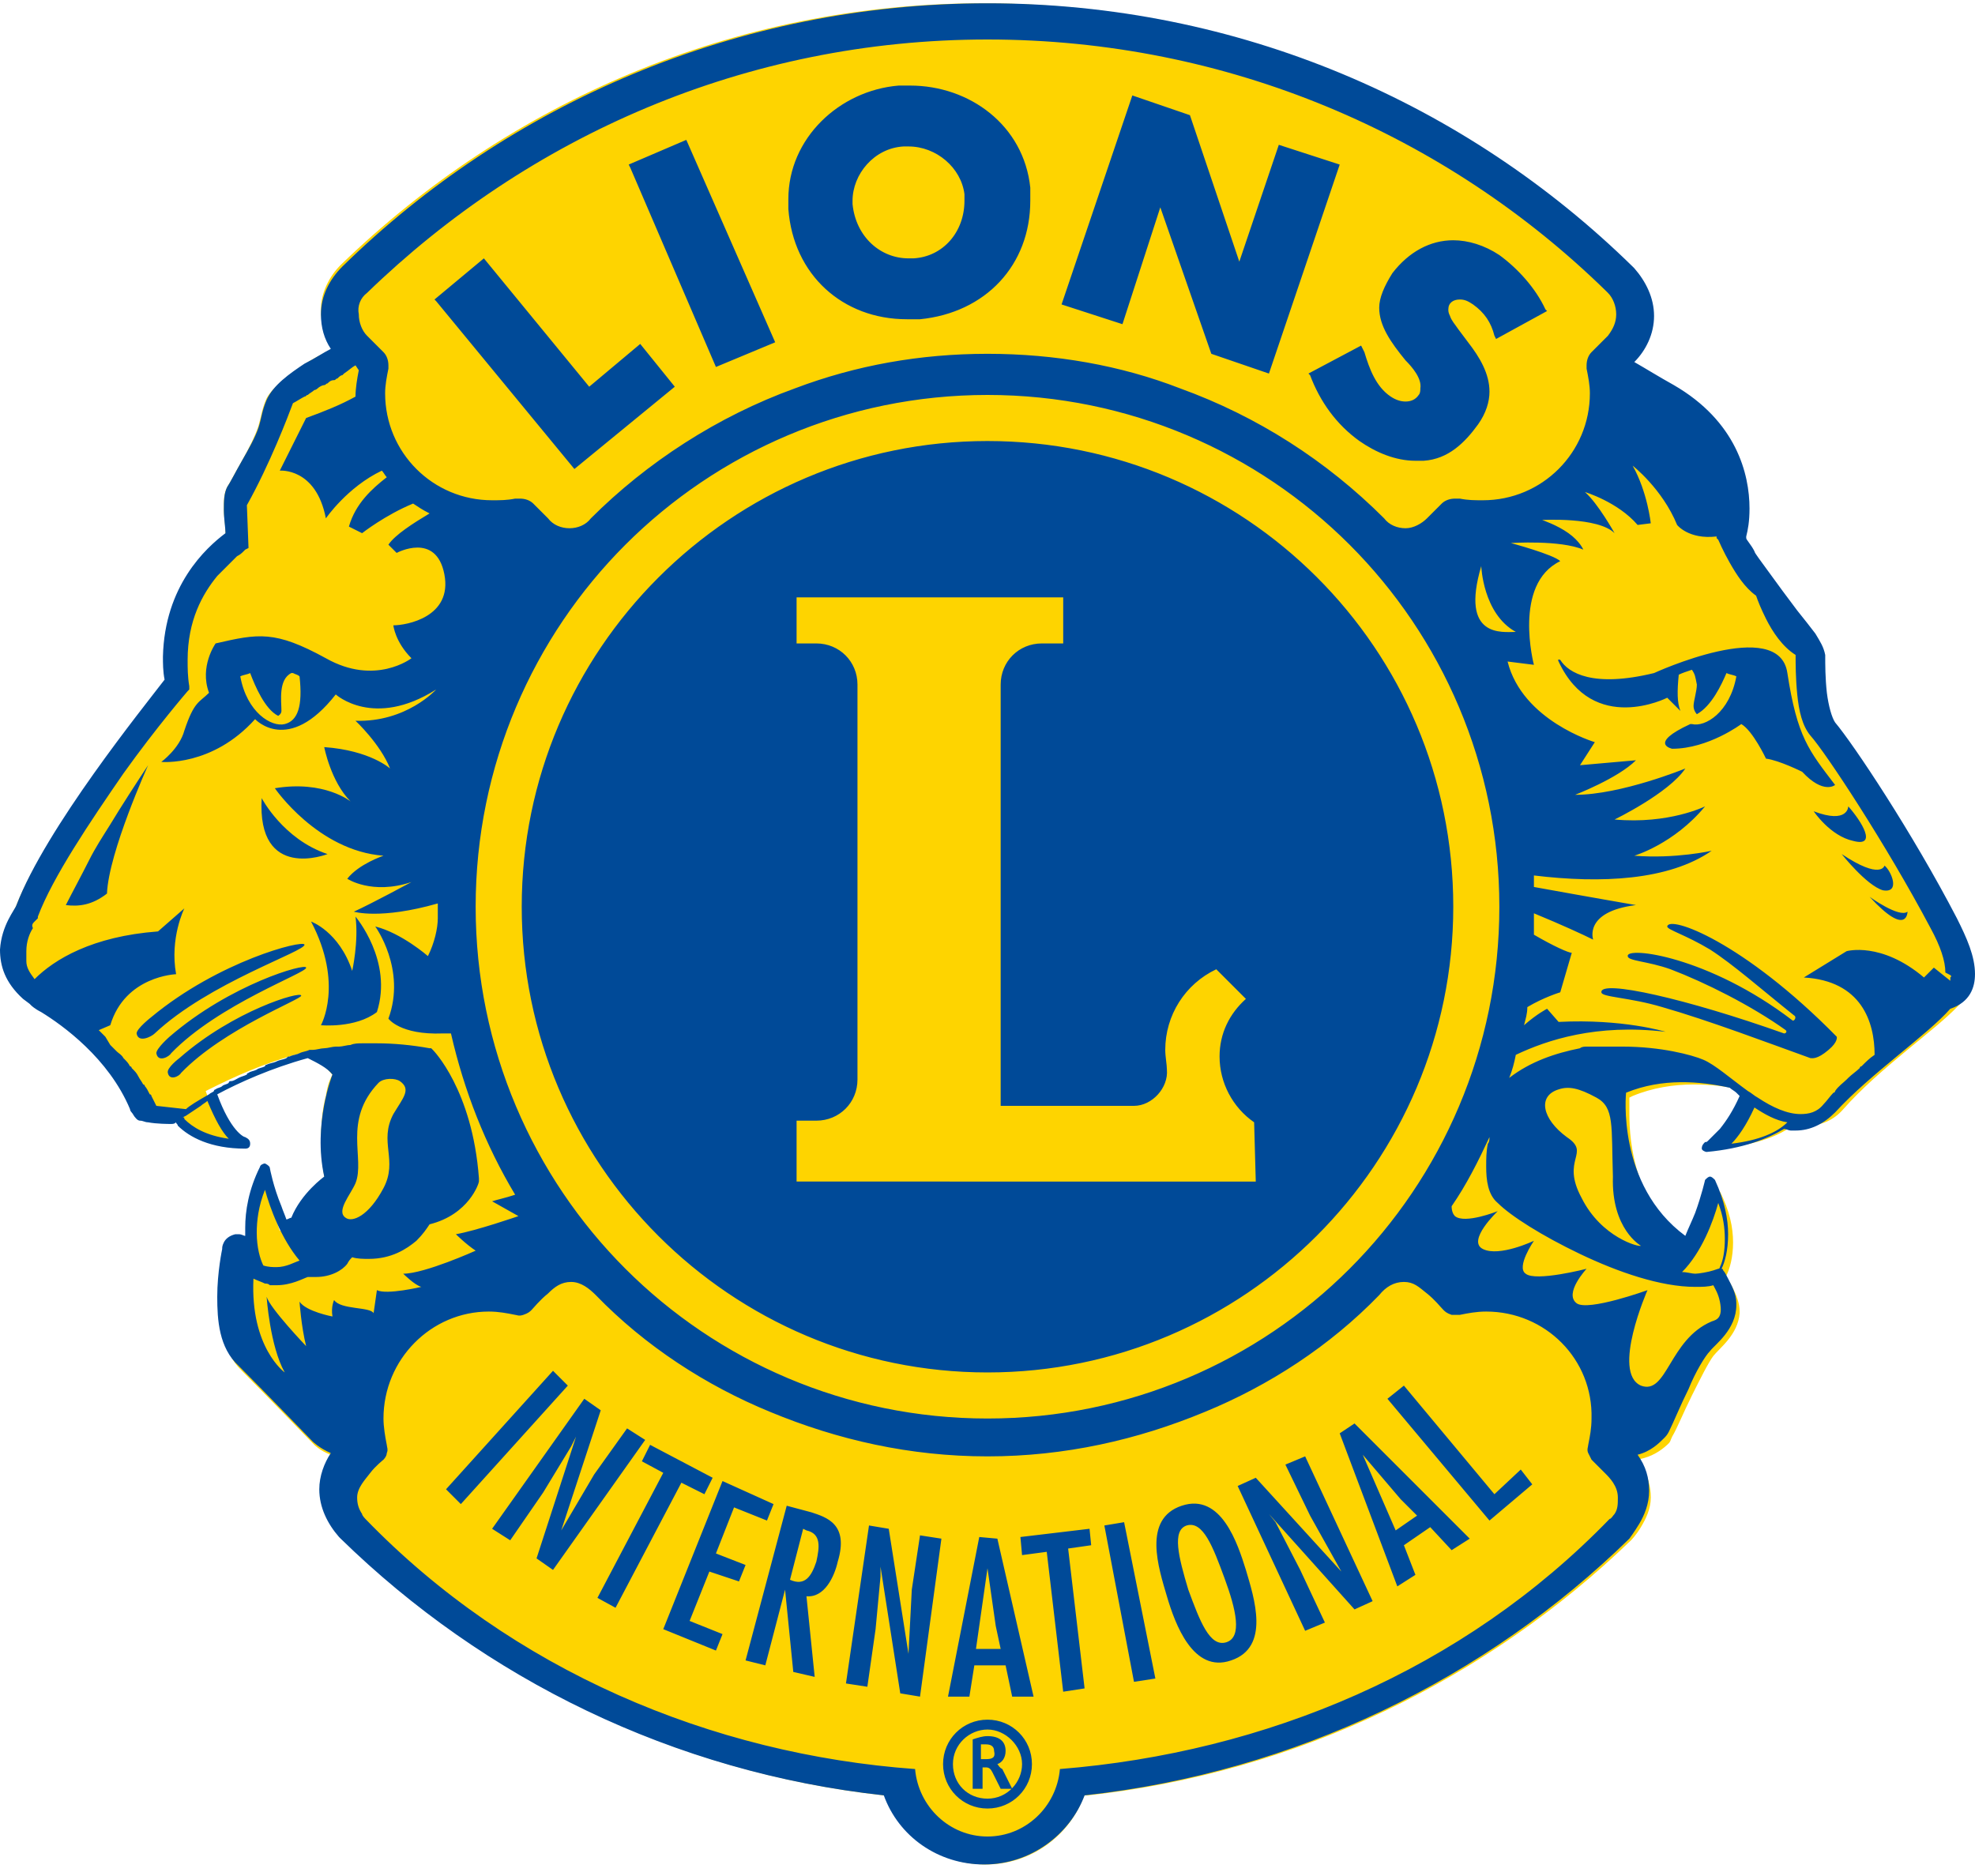
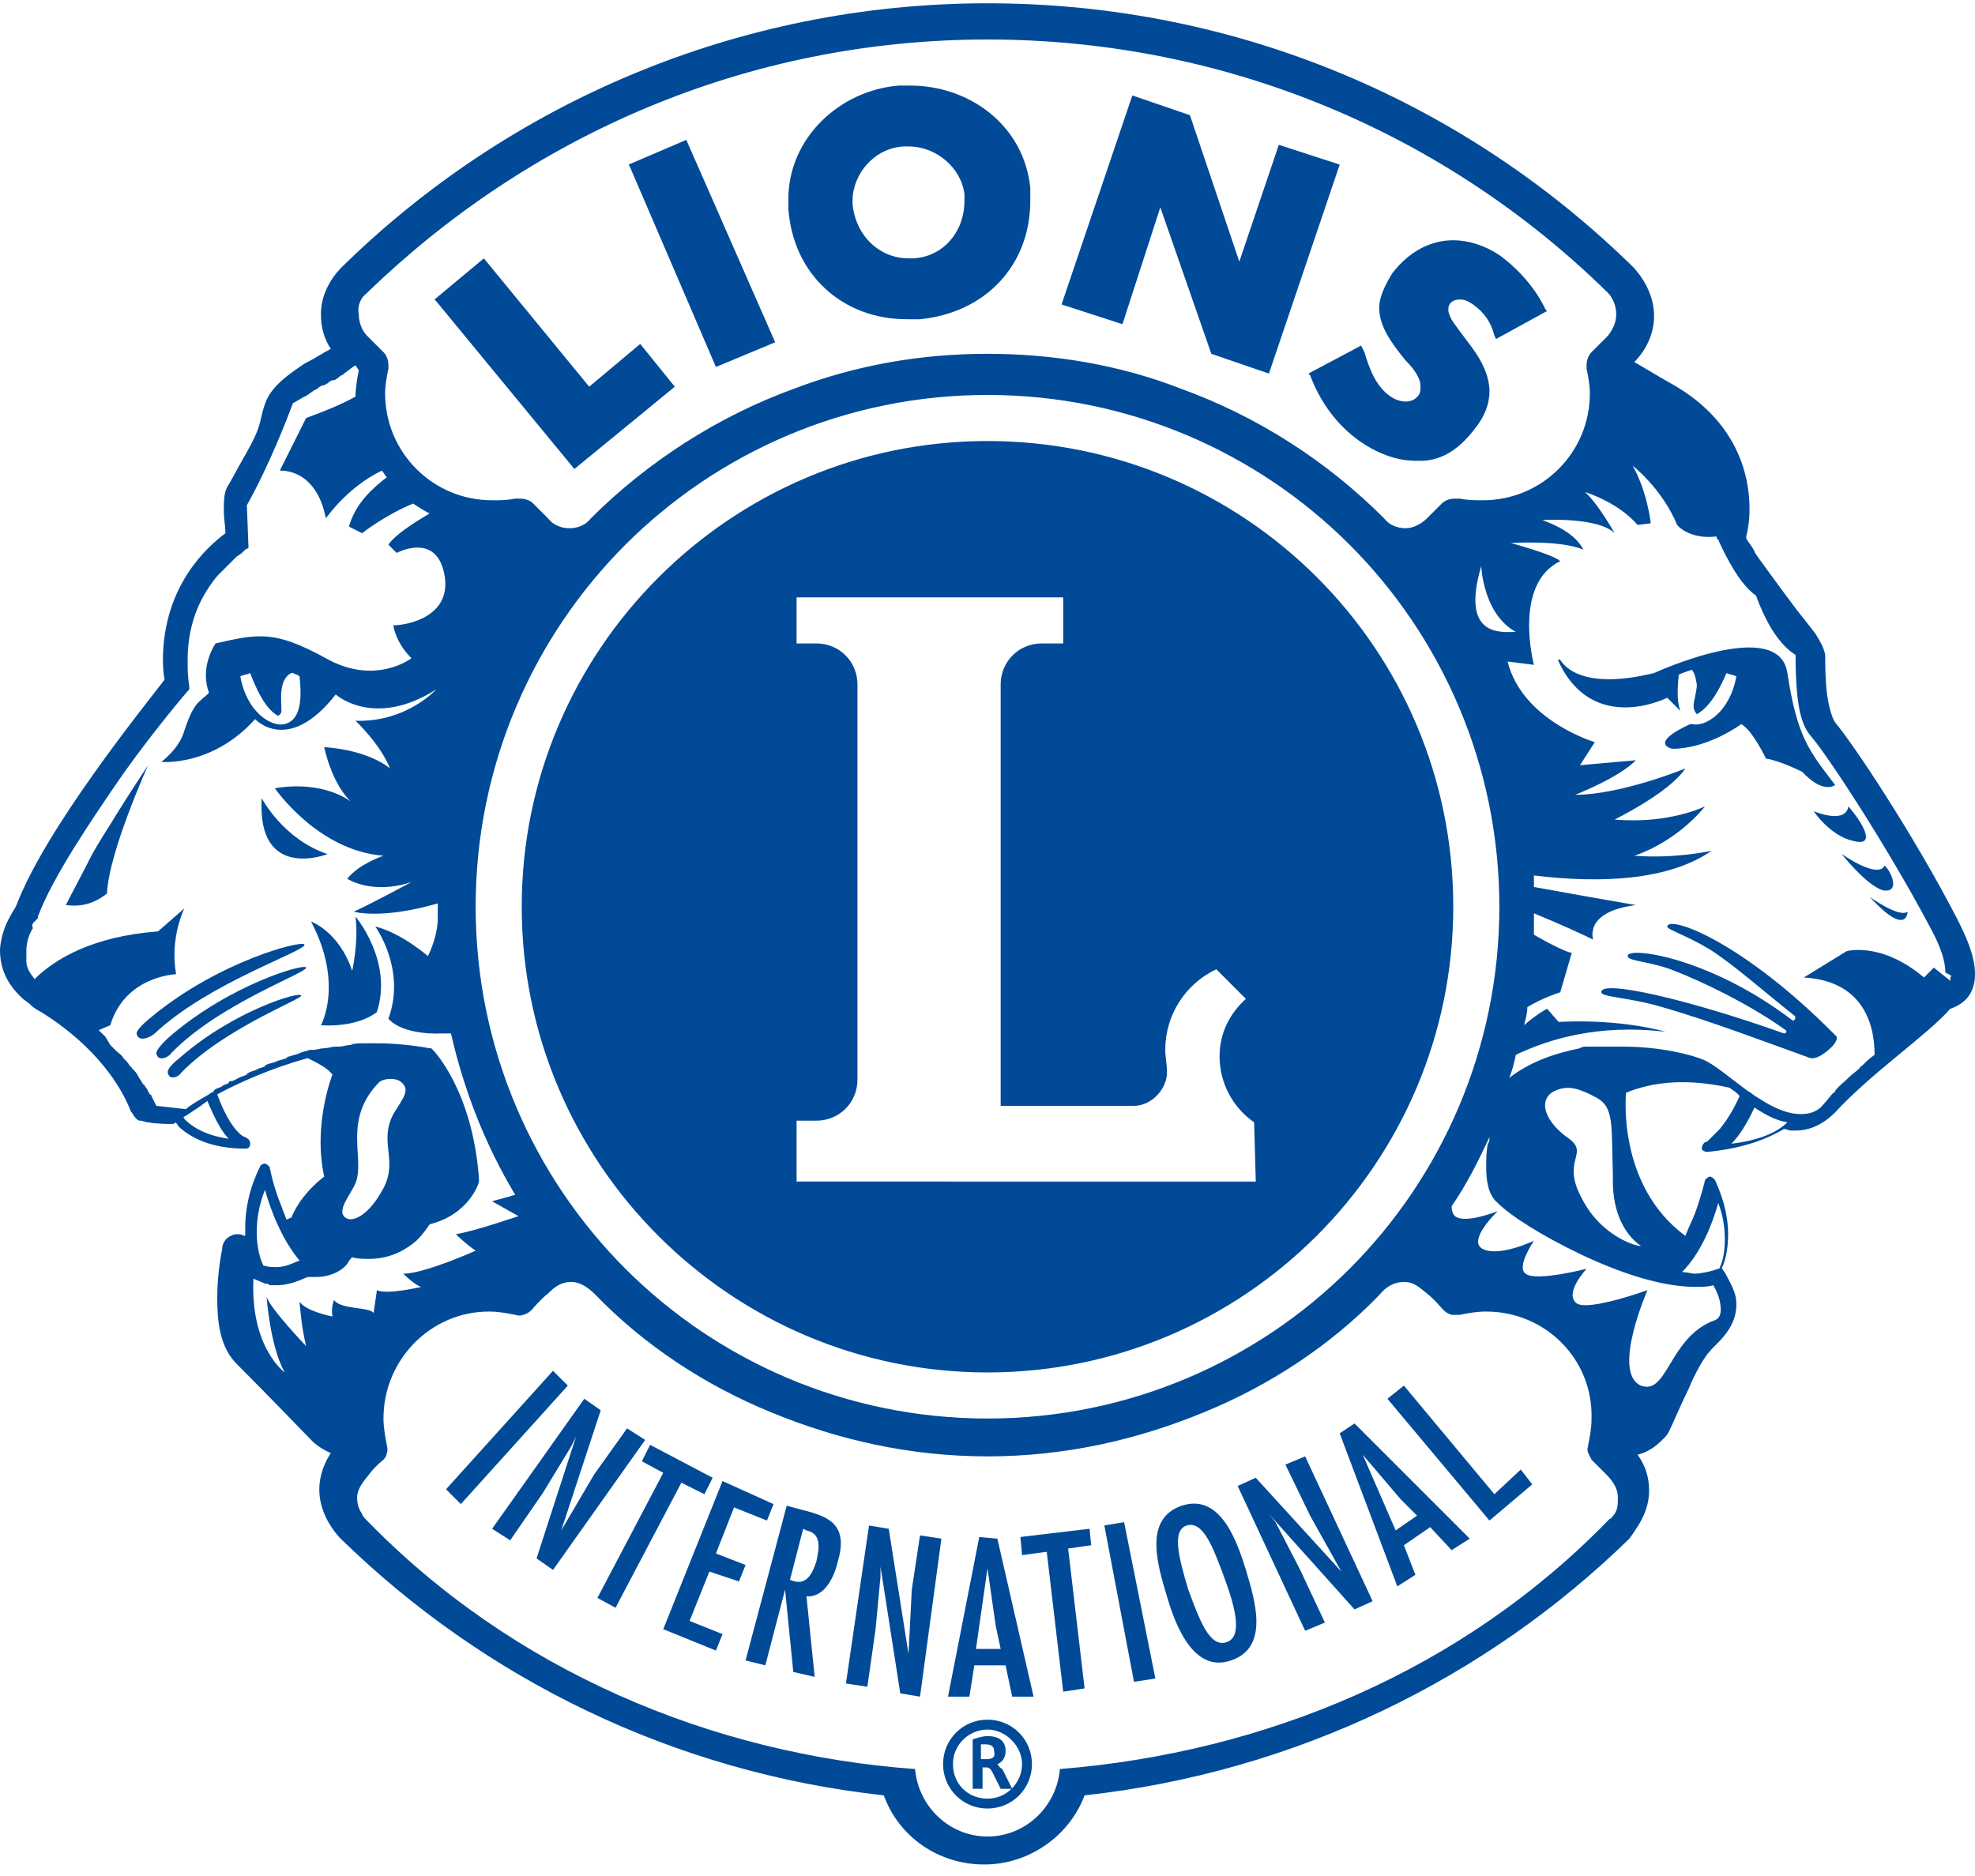
<svg xmlns="http://www.w3.org/2000/svg" data-bbox="0 0.2 120 113.1" viewBox="0 0 120 114" data-type="color">
  <g>
-     <path d="M119.4 58.9c0-1-.4-1.9-.9-2.9l-.1-.3-.1-.3c-2.7-5.1-6.2-10.4-7.2-11.6-.2-.4-.4-1.1-.5-1.9-.1-.9-.1-1.8-.1-2.3-.1-.4-.3-.7-.6-1.1s-.7-.9-1.1-1.4c-.6-.8-1.2-1.7-1.7-2.3-.2-.3-.4-.7-.6-.9s-.2-.4-.3-.4c-.2-.4-.4-.7-.5-.9v-.3c.1-.3.2-.9.2-1.6 0-2-.8-5.1-4.4-7.2-.9-.5-1.7-1-2.4-1.4l-.3-.2.3-.3c.7-.7 1.1-1.6 1.1-2.6s-.4-2-1.1-2.6l-.4-.4C88.7 6.2 74.9.2 59.7.2s-28.9 6.1-39 15.9c-.7.7-1.2 1.7-1.2 2.7v.1c0 .7.2 1.3.6 1.9l.2.3-.3.2c-.4.2-1 .5-1.6.9-.9.6-1.8 1.3-2.2 2-.3.7-.3 1-.5 1.7-.2.6-.6 1.4-1 2.1s-.7 1.3-.9 1.6c-.2.4-.2.8-.2 1.3s.1 1 .1 1.4v.2l-.1.1c-1.1.8-3.6 3.1-3.6 7.3 0 .4 0 .9.1 1.3v.1l-.1.1c-1.3 1.7-7.2 9-9 13.6-.1.3-.3.5-.5 1-.2.4-.4 1-.4 1.7v.1c0 .9.3 1.8 1.3 2.7l.4.3.1.1c.1 0 .1.1.2.1l.2.2c1.3.8 4.2 2.9 5.6 6v.1c.1.1.1.1.2.3l.1.1c.1 0 .2 0 .4.1.5.1 1.1.1 1.3.1h.1c.1 0 .1 0 .2-.1l.2-.1.1.2.1.1c.7.6 1.8 1.3 3.9 1.4l-.3-.2c-.4-.3-1-1-1.6-2.6l-.1-.3.2-.1c1.4-.7 3.3-1.6 5.6-2.2h.1l.1.1c.6.3 1.2.6 1.6 1.1l.1.1-.1.2s-.2.4-.3 1.1c-.2.7-.3 1.7-.3 2.8 0 .7.1 1.4.2 2.1v.2l-.2.1-.2.2-.5.5c-.4.4-.9 1-1.1 1.7v.1l-.1.1c-.1.1-.2.1-.3.2l-.3.2-.1-.3c-.1-.3-.2-.5-.3-.8-.4-1-.6-1.9-.7-2.2v-.1c-.7 1.4-.9 2.6-.9 3.6v1l-.5-.2c-.1 0-.2-.1-.2-.1h-.1c-.2 0-.4.2-.5.4-.1.1-.1.2-.1.3v.2c0 .1-.1.4-.1.6-.1.5-.1 1.3-.1 2 0 1.4.2 3 1.2 4 1.6 1.6 4.3 4.4 4.5 4.6 0 0 .4.4 1 .6l.4.1-.2.3q-.6.9-.6 2.1c0 1 .4 2 1.1 2.6l.1.1c8.6 8.4 20.1 14.1 32.8 15.5h.2l.1.2c.9 2.4 3.2 4 5.9 4s5-1.7 5.9-4l.1-.2h.2c12.8-1.4 24.3-7.1 33-15.5 0 0 .3-.3.6-.8s.6-1.1.6-1.8-.2-1.4-.6-2l-.2-.3.4-.1c.7-.2 1.2-.6 1.5-.9.1-.1.1-.2.2-.4.3-.5.7-1.5 1.2-2.5s1-2 1.3-2.4c.4-.5 1.5-1.3 1.6-2.6v-.1c0-.5-.2-1-.4-1.4-.1-.2-.2-.4-.3-.5 0 0 0-.1-.1-.1l-.1-.1.1-.1c.2-.4.4-1.1.4-2s-.2-1.9-.8-3.1v.1c0 .1-.1.3-.1.4-.1.4-.3.9-.5 1.4s-.4 1-.7 1.4l-.2.3-.3-.2c-3.4-2.5-3.7-6.4-3.7-8.1v-1l.2-.1c1.2-.5 2.5-.7 3.7-.7 1 0 1.9.1 2.8.3h.2c.1.1.3.2.4.3.1 0 .1.1.2.2l.2.1-.1.2c-.4.9-.9 1.6-1.2 2s-.6.6-.7.7-.2.1-.2.1h-.1c2.1-.2 3.6-.7 4.5-1.4l.1-.1h.1c.1 0 .3 0 .4.1h.3c.8 0 1.6-.3 2.2-1 2.2-2.5 5.6-4.8 7-6.3.5-.5.8-1.2.8-1.9" fill="#fed400" data-color="1" />
    <path d="M114.5 52.6s-.2.9-2.6-.7c0 0 1.5 1.9 2.5 2.2 1.1.2.5-1.2.1-1.5m-2.2-3.6s0 1.1-2.1.3c0 0 1 1.5 2.4 1.8 1.5.4.5-1.2-.3-2.1m-.8-1.3c-1.6-2.1-2.3-2.9-2.9-6.8-.5-3.5-8.1 0-8.1 0-3.7.9-5.2 0-5.7-.8 0 0-.2-.1-.1.1 2.1 4.5 6.6 2.2 6.6 2.2l.8.8c-.2-.5-.2-1.2-.1-2.2.2-.1.5-.2.8-.3.2.3.2.4.3.9 0 .4-.2 1-.2 1.3s.2.5.2.5c.9-.5 1.5-1.8 1.8-2.5.2.1.4.1.6.2-.4 2.2-1.9 3.1-2.7 2.9h-.1c-2.6 1.2-1.1 1.5-1.1 1.5 2.2 0 4.2-1.5 4.2-1.5.7.4 1.5 2.1 1.5 2.1.8.1 2.2.8 2.2.8 1.3 1.4 2 .8 2 .8m-93 9.7c-.1-.3-5.2 1-9.3 4.4 0 0-.9.7-.9 1 .1.6.9.2 1.1 0 3.3-3.1 9.2-5 9.1-5.4M78.1 89l1.5 3.1 1.9 3.4-5.2-5.7-1.1.5 4.1 8.8 1.2-.5-1.5-3.2-1.5-2.9-.4-.5 5.2 5.8 1.1-.5-4.1-8.8zM6.7 50.1c-.5.8-.9 1.4-1.3 2.2S4.3 54.4 4 55c.8.1 1.6 0 2.5-.7.1-2.5 2.5-7.8 2.5-7.8-.6.9-1.7 2.6-2.3 3.6m4.2 14.2s-.8.6-.7.9c.1.5.7.2.8 0 2.6-2.7 7.4-4.5 7.3-4.7 0-.3-4.1.9-7.4 3.8m32.6-42 3.6-1.5-5.4-12.3-3.5 1.5.1.2zm27-9.7 3.1 8.9 3.5 1.2L81.4 10l-3.7-1.2-2.4 7.1-3-8.9-3.5-1.2-4.3 12.7 3.7 1.2zm-15.4 6.8h.8c4-.4 6.7-3.3 6.7-7.2v-.8c-.4-3.8-3.7-6.2-7.3-6.2h-.7c-3.6.3-6.7 3.2-6.7 6.9v.6c.3 4 3.3 6.7 7.2 6.7m-.2-10.5h.3c1.7 0 3.2 1.3 3.4 2.9v.4c0 1.9-1.3 3.4-3.1 3.5h-.3c-1.7 0-3.2-1.3-3.4-3.3v-.2c0-1.6 1.3-3.2 3.1-3.3m24.7 13.9c.6 1.6 1.6 3 3 4 1 .7 2.2 1.2 3.4 1.2h.5c1.5-.1 2.5-1.1 3.3-2.2.5-.7.7-1.4.7-2 0-1.1-.6-2.1-1.3-3l-.6-.8c-.2-.3-.4-.5-.5-.8-.1-.2-.1-.3-.1-.4 0-.4.3-.6.7-.6.3 0 .5.1.8.3.7.5 1.1 1.1 1.3 1.9l.1.2 3.1-1.7-.1-.1c-.6-1.3-1.7-2.5-2.8-3.3-.9-.6-1.9-.9-2.8-.9-1.4 0-2.7.7-3.7 2-.5.8-.8 1.5-.8 2.1 0 1.1.7 2.1 1.6 3.2.4.4 1 1.1.9 1.7 0 .1 0 .3-.1.4-.2.3-.5.4-.8.4q-.45 0-.9-.3c-.9-.6-1.3-1.7-1.6-2.7l-.2-.4-3.2 1.7zm-44.7 5.7 6.1-5-2.1-2.6-3.1 2.6-6.4-7.8-3 2.5.1.1zm78.7 26c2.3 2.5 2.3.9 2.3.9-.5.4-2.3-.9-2.3-.9m6.4 4.7c0-1.1-.5-2.2-1.1-3.4-2.7-5.2-6.3-10.6-7.4-11.9-.2-.3-.4-1-.5-1.8-.1-.9-.1-1.7-.1-2.3-.1-.5-.3-.8-.6-1.3-.3-.4-.7-.9-1.1-1.4-.6-.8-1.2-1.6-1.7-2.3s-.9-1.2-.9-1.3c-.2-.4-.5-.7-.5-.8v-.1c.1-.4.2-.9.2-1.7 0-2.1-.8-5.3-4.6-7.5-.9-.5-1.7-1-2.4-1.4.7-.7 1.2-1.7 1.2-2.8s-.5-2.1-1.2-2.9l-.1-.1C89.1 6.3 75.3.2 60 .2c-15.2 0-29.1 6.1-39.2 16-.8.8-1.3 1.8-1.3 2.9q0 1.2.6 2.1c-.4.2-1 .6-1.6.9-.9.6-1.9 1.3-2.3 2.2-.3.7-.3 1.1-.5 1.7s-.6 1.3-1 2-.7 1.3-.9 1.6c-.2.4-.2.9-.2 1.4s.1 1.1.1 1.4c-1.2.9-3.7 3.2-3.8 7.5 0 .4 0 .9.1 1.4-1.3 1.7-7.2 9-9 13.7-.1.3-.9 1.2-1 2.7 0 1 .3 2 1.4 3l.4.3.1.1s.2.2.6.4c1.3.8 4.1 2.8 5.4 5.9 0 0 0 .1.1.2s.1.2.3.4c.1.1.2.1.2.1.2 0 .3.1.5.1.5.1 1.3.1 1.3.1h.1c.1 0 .2 0 .3-.1 0 .1.1.1.1.2.7.7 2 1.4 4.1 1.4q.3 0 .3-.3c0-.2-.1-.3-.3-.4-.1 0-.9-.4-1.7-2.6 1.3-.7 3.3-1.6 5.5-2.2.6.3 1.2.6 1.5 1 0 0-1.2 3-.5 6.2 0 0-1.4 1-2 2.5-.1 0-.2.1-.3.1-.1-.3-.2-.5-.3-.8-.5-1.2-.7-2.3-.7-2.3q0-.15-.3-.3c-.1 0-.3.1-.3.2-.7 1.4-.9 2.7-.9 3.7v.5c-.1 0-.2-.1-.4-.1h-.2c-.4.1-.6.3-.7.5s-.1.3-.1.4c0 0-.3 1.4-.3 2.9 0 1.4.1 3.1 1.3 4.2 1.6 1.6 4.5 4.6 4.5 4.6s.4.4 1.1.7c-.4.6-.7 1.4-.7 2.2 0 1.1.5 2.1 1.2 2.9l.1.1c8.7 8.5 20.2 14.2 33 15.6.9 2.5 3.3 4.2 6.1 4.2s5.2-1.8 6.1-4.2c12.8-1.4 24.4-7.1 33.1-15.6 0 0 .3-.4.6-.9s.6-1.2.6-2-.2-1.5-.7-2.2c.8-.2 1.3-.7 1.6-1 .1-.1.2-.2.3-.4.3-.6.7-1.6 1.2-2.6.4-1 1-2 1.3-2.3.3-.4 1.6-1.3 1.6-2.8v-.1c0-.6-.3-1.1-.5-1.5-.1-.2-.2-.4-.3-.5 0 0 0-.1-.1-.1.2-.4.4-1.1.4-2.1 0-.9-.2-2-.8-3.3-.1-.1-.2-.2-.3-.2s-.2.1-.3.2c0 0-.2.9-.6 2-.2.5-.4.9-.6 1.4-4.2-3.1-3.6-8.7-3.6-8.7 2.2-.9 4.5-.7 6.3-.3.1.1.3.2.4.3l.2.2c-.4.9-.8 1.5-1.2 2l-.7.7c-.1.1-.1.1-.2.1-.1.1-.2.2-.2.4 0 .1.2.2.3.2 2.2-.2 3.7-.8 4.7-1.4.1 0 .3.1.4.1h.3c.9 0 1.7-.4 2.4-1.1 2.2-2.4 5.6-4.7 7-6.3 1.2-.4 1.5-1.3 1.5-2.1M22.3 17.8C32.1 8.3 45.3 2.4 60 2.4c14.6 0 27.9 5.8 37.6 15.3l.1.1c.3.3.5.8.5 1.3s-.2.9-.5 1.3l-1 1c-.2.2-.3.5-.3.8v.2c.1.5.2 1 .2 1.5 0 3.6-2.9 6.5-6.5 6.5-.5 0-.9 0-1.4-.1h-.3c-.3 0-.6.1-.8.3l-.9.9c-.3.3-.8.6-1.3.6s-1-.2-1.3-.6c-3.5-3.5-7.7-6.2-12.4-7.9-3.6-1.4-7.6-2.1-11.7-2.1q-6.15 0-11.7 2.1c-4.7 1.7-9 4.5-12.4 7.9-.3.4-.8.6-1.3.6s-1-.2-1.3-.6l-.9-.9c-.2-.2-.5-.3-.8-.3h-.3c-.5.1-.9.1-1.4.1-3.6 0-6.5-2.9-6.5-6.5 0-.5.1-1 .2-1.5v-.2c0-.3-.1-.6-.3-.8l-1-1c-.3-.3-.5-.8-.5-1.3-.1-.5.1-1 .5-1.3M90 34.4s.1 2.9 2.1 4c-.8 0-3.4.4-2.1-4m1.1 20.7c0 8.6-3.5 16.4-9.1 22s-13.4 9.1-22 9.1-16.4-3.5-22-9.1-9.1-13.4-9.1-22 3.5-16.4 9.1-22S51.4 24 60 24s16.4 3.5 22 9.1 9.1 13.4 9.1 22M13.9 69.2c-1.4-.2-2.2-.7-2.7-1.2 0-.1 0-.1-.1-.1l.2-.1.9-.6c.1-.1.3-.2.4-.3.5 1.2.9 1.9 1.3 2.3m2.2 3.1c.3 1.1 1 3 2.1 4.3-.3.1-.8.4-1.4.4-.2 0-.5 0-.8-.1-.2-.4-.4-1.1-.4-2 0-.7.1-1.6.5-2.6m4.2 6.7s-.2.4-.1 1c0 0-1.6-.3-2-.9 0 0 .1 1.5.4 2.7 0 0-2.2-2.3-2.4-3 0 0 .2 3 1.1 4.6 0 0-2.1-1.5-1.9-5.7.2.1.5.2.7.3.1 0 .2 0 .3.1h.4c.9 0 1.6-.4 1.9-.5h.5c.9 0 1.6-.4 1.9-.8.1-.2.2-.3.3-.4.3.1.7.1 1 .1 1.4 0 2.3-.6 2.9-1.1.4-.4.6-.7.8-1 2.4-.6 3-2.5 3-2.6v-.2c-.4-5.4-2.8-7.8-2.8-7.8l-.1-.1h-.1c-1.1-.2-2.2-.3-3.2-.3H22c-.2 0-.5 0-.7.1-.2 0-.5.1-.7.1h-.2c-.2 0-.5.1-.7.1s-.5.1-.7.1h-.2c-.2.1-.4.1-.6.2s-.4.1-.6.2c-.1 0-.1 0-.2.1-.2.1-.4.1-.6.2s-.4.1-.6.2c0 0-.1 0-.1.1-.2.1-.4.1-.5.2-.2.1-.4.1-.5.2 0 0-.1 0-.1.1-.2.1-.3.1-.5.2s-.3.2-.5.2c0 0-.1 0-.1.1-.1.1-.3.1-.4.2s-.3.1-.4.2c0 0-.1 0-.1.1-.1.1-.2.1-.3.2-.7.4-1.2.7-1.4.9l-1.8-.2-.3-.6s0-.1-.1-.1c-.1-.2-.2-.4-.3-.5 0 0 0-.1-.1-.1-.1-.2-.2-.3-.3-.5s-.2-.3-.4-.5c0 0 0-.1-.1-.1-.1-.2-.2-.3-.4-.5-.1-.2-.3-.3-.4-.4l-.4-.4-.3-.5-.4-.4.7-.3c.9-3 4-3.1 4-3.1-.4-2.2.5-4 .5-4l-1.6 1.4c-4 .3-6.3 1.7-7.5 2.9-.3-.4-.5-.7-.5-1.1v-.6c0-.6.2-1.1.4-1.4-.1-.2 0-.3.1-.4l.1-.1.1-.1v-.1c.9-2.4 3.2-5.8 5.2-8.7 2-2.8 3.9-5 3.9-5l.1-.1v-.2c-.1-.6-.1-1.1-.1-1.6 0-2.4.9-4 1.8-5.1l1.2-1.2c.2-.1.3-.2.4-.3l.1-.1.2-.1-.1-2.6c1.4-2.5 2.5-5.4 2.8-6.2.2-.1.5-.3.7-.4.1 0 .1-.1.2-.1.1-.1.3-.2.4-.3.1 0 .2-.1.2-.1.1-.1.3-.2.4-.2s.1-.1.2-.1c.1-.1.2-.2.4-.2.1 0 .1-.1.2-.1.1-.1.2-.2.3-.2l.1-.1c.3-.2.5-.4.7-.5l.2.3c-.1.5-.2 1.1-.2 1.6-.9.5-1.9.9-3 1.3L17 28.6s2.2-.2 2.8 2.9c0 0 1.3-1.9 3.4-2.9.1.1.2.3.3.4-.9.7-1.9 1.6-2.3 3l.8.4s1.4-1.1 3.1-1.8c.3.2.6.4 1 .6-1 .6-2.1 1.3-2.5 1.9l.5.5s2.4-1.3 2.9 1.3-2.3 3.1-3.1 3.1c0 0 .1 1 1.1 2 0 0-2.2 1.7-5.2 0-3.1-1.7-4.1-1.5-6.7-.9 0 0-1 1.4-.4 3-.6.6-.9.5-1.5 2.3-.3 1.1-1.4 1.9-1.4 1.9s3.1.3 5.7-2.6c0 0 2 2.2 4.9-1.5 0 0 2.3 2.1 6.1-.3 0 0-1.8 2-4.9 1.9 0 0 1.5 1.4 2.1 2.9 0 0-1.2-1.1-4-1.3 0 0 .4 2.1 1.6 3.3 0 0-1.6-1.3-4.6-.8 0 0 2.6 3.8 6.6 4.1 0 0-1.5.5-2.2 1.4 0 0 1.5 1 3.9.2 0 0-2.4 1.3-3.5 1.8 0 0 1.6.5 5.1-.5v.9c0 .6-.2 1.5-.6 2.3 0 0-1.6-1.4-3.2-1.8 0 0 1.9 2.6.8 5.6 0 0 .7 1 3.3.9h.5c.8 3.5 2.1 6.8 3.9 9.8-.6.2-1.1.3-1.4.4l1.6.9s-2.6.9-3.8 1.1c0 0 .6.6 1.2 1 0 0-3.1 1.4-4.4 1.4 0 0 .7.7 1.1.8 0 0-2.1.5-2.7.2l-.2 1.4c-.2-.4-2-.2-2.4-.8M23 65.8c.3-.3 1-.3 1.3-.1.7.5.2 1-.4 2-.9 1.7.3 2.8-.6 4.5S21.4 74.3 21 74c-.6-.4.3-1.4.6-2.1.6-1.5-.8-3.8 1.4-6.1m-5.3-24.9h.1c.2.1.3.1.4.2.2 1.8-.1 2.7-.9 2.9s-2.3-.7-2.7-2.9c.2-.1.4-.1.6-.2.3.8.9 2.2 1.7 2.6 0 0 .2-.1.2-.3 0-.6-.2-1.9.6-2.3M98.1 92c-.1.1-.2.3-.3.3-8.9 9.2-20.9 14.2-33.4 15.2-.2 2.3-2.1 4.1-4.4 4.1s-4.2-1.8-4.4-4.1c-12.4-.9-24.5-6-33.4-15.2 0 0-.2-.2-.2-.3-.2-.3-.3-.6-.3-1 0-.6.5-1.1.8-1.5s.8-.8.8-.8.2-.2.2-.4c.1-.2 0-.4 0-.5-.1-.5-.2-1.1-.2-1.6 0-3.6 2.9-6.5 6.4-6.5.6 0 1.1.1 1.6.2.1 0 .2.1.5 0s.4-.2.5-.3.5-.6 1-1c.4-.4.8-.7 1.4-.7s1.1.4 1.5.8c3 3.1 6.7 5.5 10.6 7.1 4.1 1.7 8.5 2.7 13.2 2.7s9.1-1 13.2-2.7c3.9-1.6 7.6-4 10.6-7.1.4-.5.9-.8 1.5-.8s.9.3 1.4.7.8.8 1 1c.1.1.2.2.5.3h.5c.5-.1 1-.2 1.6-.2 3.6 0 6.5 2.9 6.4 6.5 0 .6-.1 1.1-.2 1.6 0 .1-.1.3 0 .5l.2.4.8.8c.3.3.8.8.8 1.5 0 .4 0 .7-.2 1m6.3-18.9c.3.8.4 1.5.4 2.2s-.1 1.3-.3 1.7c0 0 0 .1-.1.1l-.3.1c-.3.1-.9.2-1.1.2s-.5-.1-.8-.1c1.2-1.2 1.9-3.1 2.2-4.2m-1.4 5.1c.4 0 .8 0 1.1-.1.1.2.3.5.4 1 .2 1-.2 1.1-.5 1.2-2.6 1.1-2.7 4.5-4.3 3.9-1.8-.8.4-5.8.4-5.8s-3.6 1.3-4.3.8c-.8-.6.6-2.1.6-2.1s-3.1.8-3.7.3c-.6-.4.5-2 .5-2s-2.1 1-3.1.5.9-2.3.9-2.3-2 .8-2.6.3c-.1-.1-.2-.3-.2-.6.9-1.3 1.6-2.7 2.3-4.2 0 .1 0 .3-.1.4-.1.5-.1.9-.1 1.4 0 .8.1 1.7.7 2.2.8.8 2.7 2 5 3.1s4.9 2 7 2m-3.3-2.5c-.1.1-2.4-.5-3.6-2.9-1.3-2.4.6-2.7-.9-3.7-1.5-1.1-1.8-2.5-.5-2.9.6-.2 1.2-.1 2.3.5s.9 1.7 1 4.8c-.1 3.2 1.7 4.2 1.7 4.2m5.5-6.2c.4-.4.9-1.1 1.4-2.2.6.4 1.3.8 2 .9-.6.6-1.7 1.1-3.4 1.3m13.3-10.1v.2l-1-.8-.6.6c-2.6-2.2-4.7-1.6-4.7-1.6l-2.6 1.6c3.5.2 4.3 2.7 4.3 4.7-.3.2-.5.4-.8.7 0 0-.1 0-.1.1-.2.2-.5.4-.7.6l-.1.1c-.2.2-.5.4-.7.7 0 .1-.1.1-.1.1-.2.2-.4.5-.6.7-.4.5-.9.6-1.4.6-.8 0-1.7-.4-2.6-1-.2-.1-.4-.3-.6-.4-1.1-.8-2-1.6-2.7-1.9s-2.6-.8-4.9-.8h-2.2c-.1 0-.3 0-.4.1-1.5.3-3 .8-4.3 1.8.2-.5.3-.9.4-1.4 1.9-.9 4.9-1.9 9.1-1.4 0 0-2.6-.8-6.5-.6l-.7-.8s-.6.3-1.4 1c.1-.4.2-.7.2-1.1 1-.6 2-.9 2-.9l.7-2.4c-.2 0-1.1-.4-2.3-1.1v-1.3c1.7.7 3 1.3 3.6 1.6 0 0-.6-1.7 2.6-2.1 0 0-2.9-.5-6.2-1.1v-.7c4.1.5 8.2.3 10.8-1.5 0 0-2.2.5-4.7.3 0 0 2.4-.7 4.3-3 0 0-2.2 1.1-5.5.8 0 0 3.3-1.6 4.3-3.1 0 0-3.9 1.6-6.7 1.6 0 0 2.6-1 3.7-2.1l-3.4.3.9-1.4s-4.4-1.3-5.3-4.9l1.6.2s-1.3-4.9 1.6-6.3c-.4-.4-3-1.1-3-1.1s3-.2 4.4.4c0 0-.2-.5-.9-1s-1.6-.8-1.6-.8 3.4-.2 4.4.8c0 0-1-1.8-1.8-2.5 0 0 2 .6 3.2 2l.8-.1s-.2-1.9-1.1-3.5c0 0 1.8 1.4 2.7 3.6 0 0 .7.9 2.4.7v.1l.1.1s.3.7.7 1.4.9 1.5 1.6 2c.1.3.3.8.6 1.4.4.8 1 1.7 1.8 2.2 0 .5 0 1.4.1 2.4s.3 1.9.8 2.5c.9 1 4.6 6.6 7.3 11.7q.9 1.65.9 2.7c.4.2.4.2.3.3M60 26.8c-15.6 0-28.3 12.7-28.3 28.3S44.4 83.4 60 83.4s28.3-12.7 28.3-28.3c0-15.7-12.7-28.3-28.3-28.3m16.3 45H48.4v-3.7h1.2c1.4 0 2.5-1.1 2.5-2.5v-24c0-1.4-1.1-2.5-2.5-2.5h-1.2v-2.8h16.2v2.8h-1.3c-1.4 0-2.5 1.1-2.5 2.5v25.6h8.1c1.1 0 2.1-1.1 2-2.2 0-.3-.1-.8-.1-1.2 0-2.1 1.2-4 3.1-4.9l1.8 1.8c-1 .9-1.6 2.1-1.6 3.5 0 1.6.8 3.1 2.1 4zm-66-8.8s-.8.7-.8 1c.1.6.8.2.9 0 2.9-3 8.3-4.9 8.2-5.2 0-.3-4.6 1-8.3 4.2m80.5 27.8-5.5-6.6-1 .8 6.2 7.4 2.6-2.2-.7-.9zm-31.3 2.6-1.9 9.7h1.3l.3-1.9h1.9l.4 1.9h1.3l-2.2-9.6zm1.3 6.8h-1.5l.7-4.9.5 3.5zm5.4-7.3-4.2.5.1 1.1 1.5-.2 1 8.5 1.3-.2-1-8.5 1.4-.2zM60 104.5c-1.5 0-2.7 1.2-2.7 2.7s1.2 2.7 2.7 2.7 2.7-1.2 2.7-2.7-1.2-2.7-2.7-2.7m0 4.8c-1.2 0-2.1-.9-2.1-2.1s1-2.1 2.1-2.1 2.1 1 2.1 2.1-.9 2.1-2.1 2.1m11.8-17.8c-2.4.8-1.4 3.8-.9 5.5s1.6 4.7 3.9 3.9c2.4-.8 1.4-3.8.9-5.5-.5-1.6-1.5-4.7-3.9-3.9m2.7 8.3c-1 .3-1.6-1.3-2.3-3.2-.6-2-1-3.6-.1-3.9 1-.3 1.6 1.3 2.3 3.2s1.1 3.6.1 3.9M15.9 48.5c-.3 5.1 4 3.4 4 3.4-2.7-.9-4-3.4-4-3.4m65.5 38.6 3.5 9.3 1.1-.7-.7-1.8 1.6-1.1 1.3 1.4 1.1-.7-7-7zm1.4 1.3 2.3 2.7 1 1-1.3.9zm-15.7 4.3 1.8 9.5 1.3-.2-1.9-9.5zm-6.5 14.5c.3-.1.5-.4.5-.8 0-.6-.4-.9-1.1-.9-.3 0-.6.1-.9.2v3h.6v-1.3h.2c.2 0 .3.1.4.3l.5 1h.7l-.6-1.2c-.2-.1-.2-.2-.3-.3m-.7-.3h-.3v-.9h.3c.4 0 .5.2.5.4.1.4-.1.5-.5.5m41.4-50.6c0 .2 1.1.5 2.6 1.4 1.4.9 3.1 2.4 5.1 4 .2.1 0 .4-.1.3-5.1-3.9-10.1-4.5-10-3.9 0 .3 1.2.3 2.6.8 2.1.8 4.9 2.2 7 3.7.1.1 0 .2-.1.2-5.9-2.1-11.2-3.3-11.1-2.5 0 .3 1.7.3 3.7.9 2.8.8 6.5 2.2 9 3.1.1 0 .4.1 1.1-.5.6-.5.5-.8.5-.8-5.7-5.8-10.2-7.4-10.3-6.7m-67.7 27-6.5 7.2.9.9 6.5-7.2zm4.5 3.5-2 2.8-2 3.4 2.4-7.3-1-.7-5.6 7.9 1.1.7 2-2.9 1.7-2.8.3-.6-2.4 7.4 1 .7 5.6-7.9zM21.4 59c-.8-2.4-2.5-3-2.5-3 2 3.8.6 6.3.6 6.3s2.1.2 3.4-.8c1-3.1-1.3-5.8-1.3-5.8.2 1.5-.2 3.3-.2 3.3m34 37.6-.2 3.9-1.2-7.6-1.2-.2-1.4 9.6 1.3.2.5-3.5.3-3.2v-.6l1.2 7.7 1.2.2 1.3-9.6-1.3-.2zm-6.1-4.7-1.5-.4-2.5 9.4 1.2.3 1.2-4.6.5 5 1.3.3L49 97c1.1.1 1.7-1.2 1.9-2.1.7-2.3-.7-2.7-1.6-3m.3 3c-.3.9-.7 1.5-1.6 1.1l.8-3.1.2.1c.9.2.8 1 .6 1.9m-4.7 1.2.4-1-1.8-.7 1.1-2.8 2 .8.4-1-3.1-1.4-3.6 9 3.2 1.3.4-1-2-.8 1.2-3zm-2.1-5.3.5-1-3.8-2-.5 1 1.3.7-4 7.6 1.1.6 4-7.6z" fill="#004a98" data-color="2" />
  </g>
</svg>